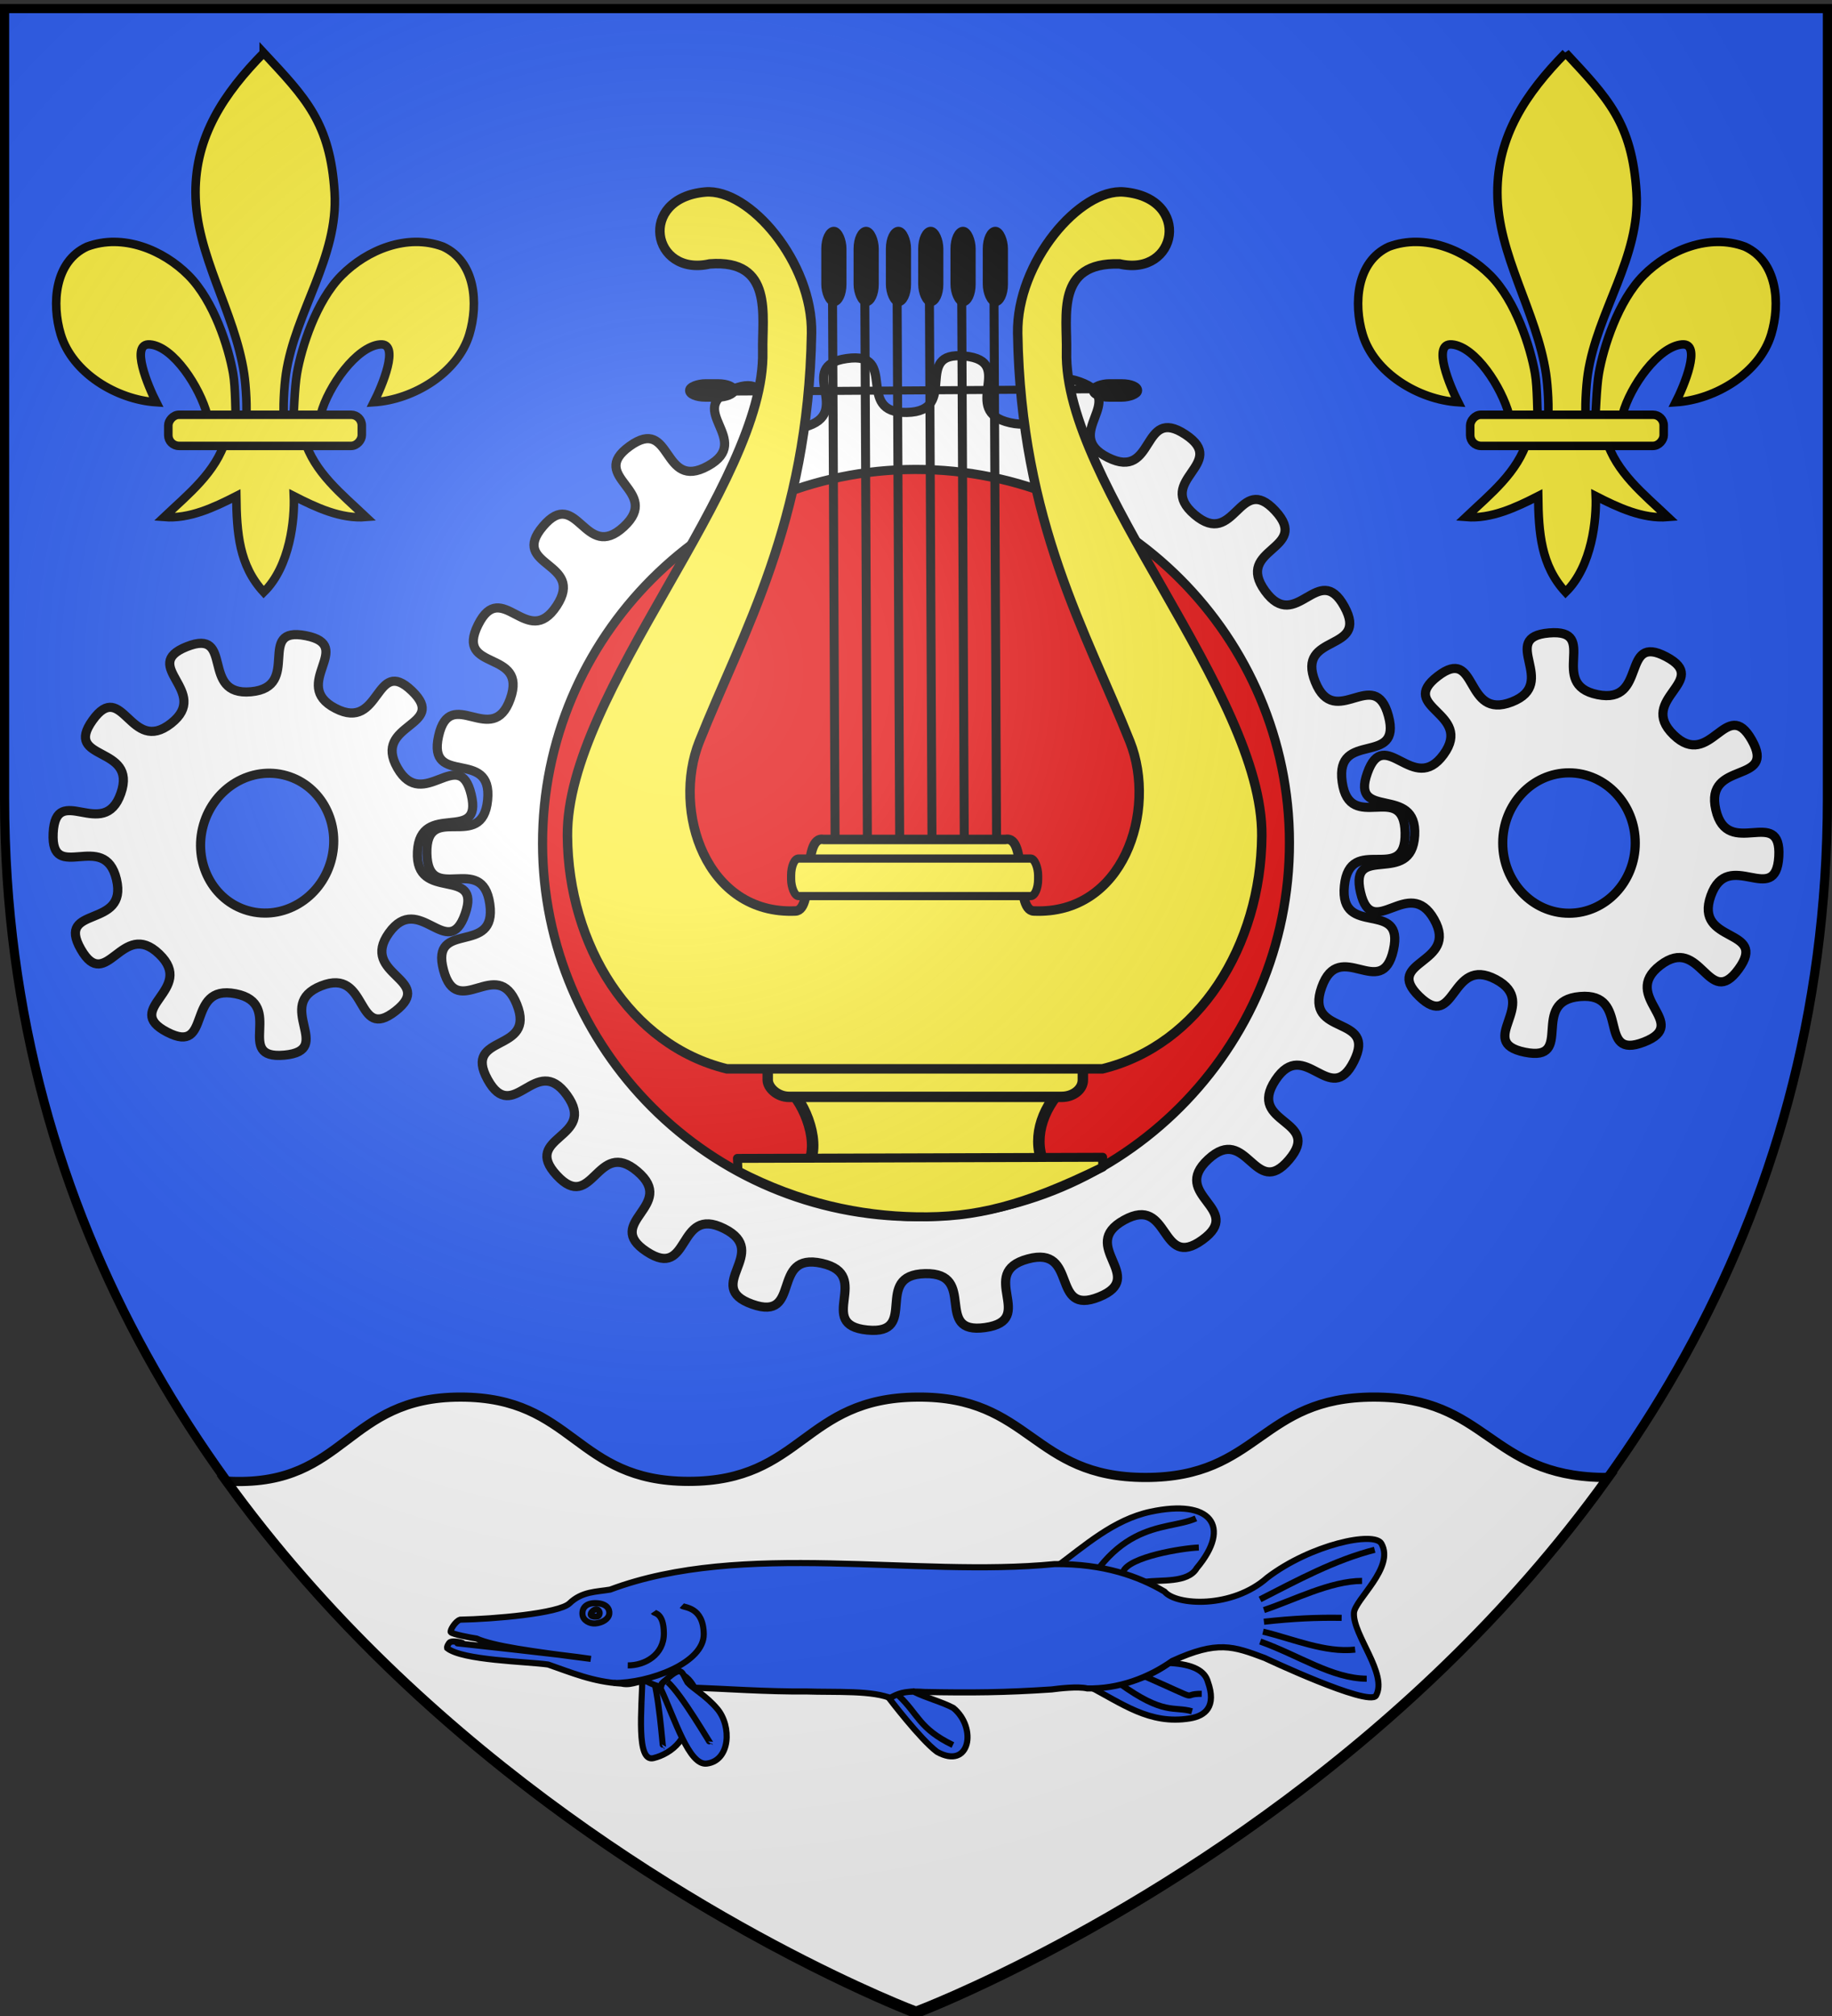
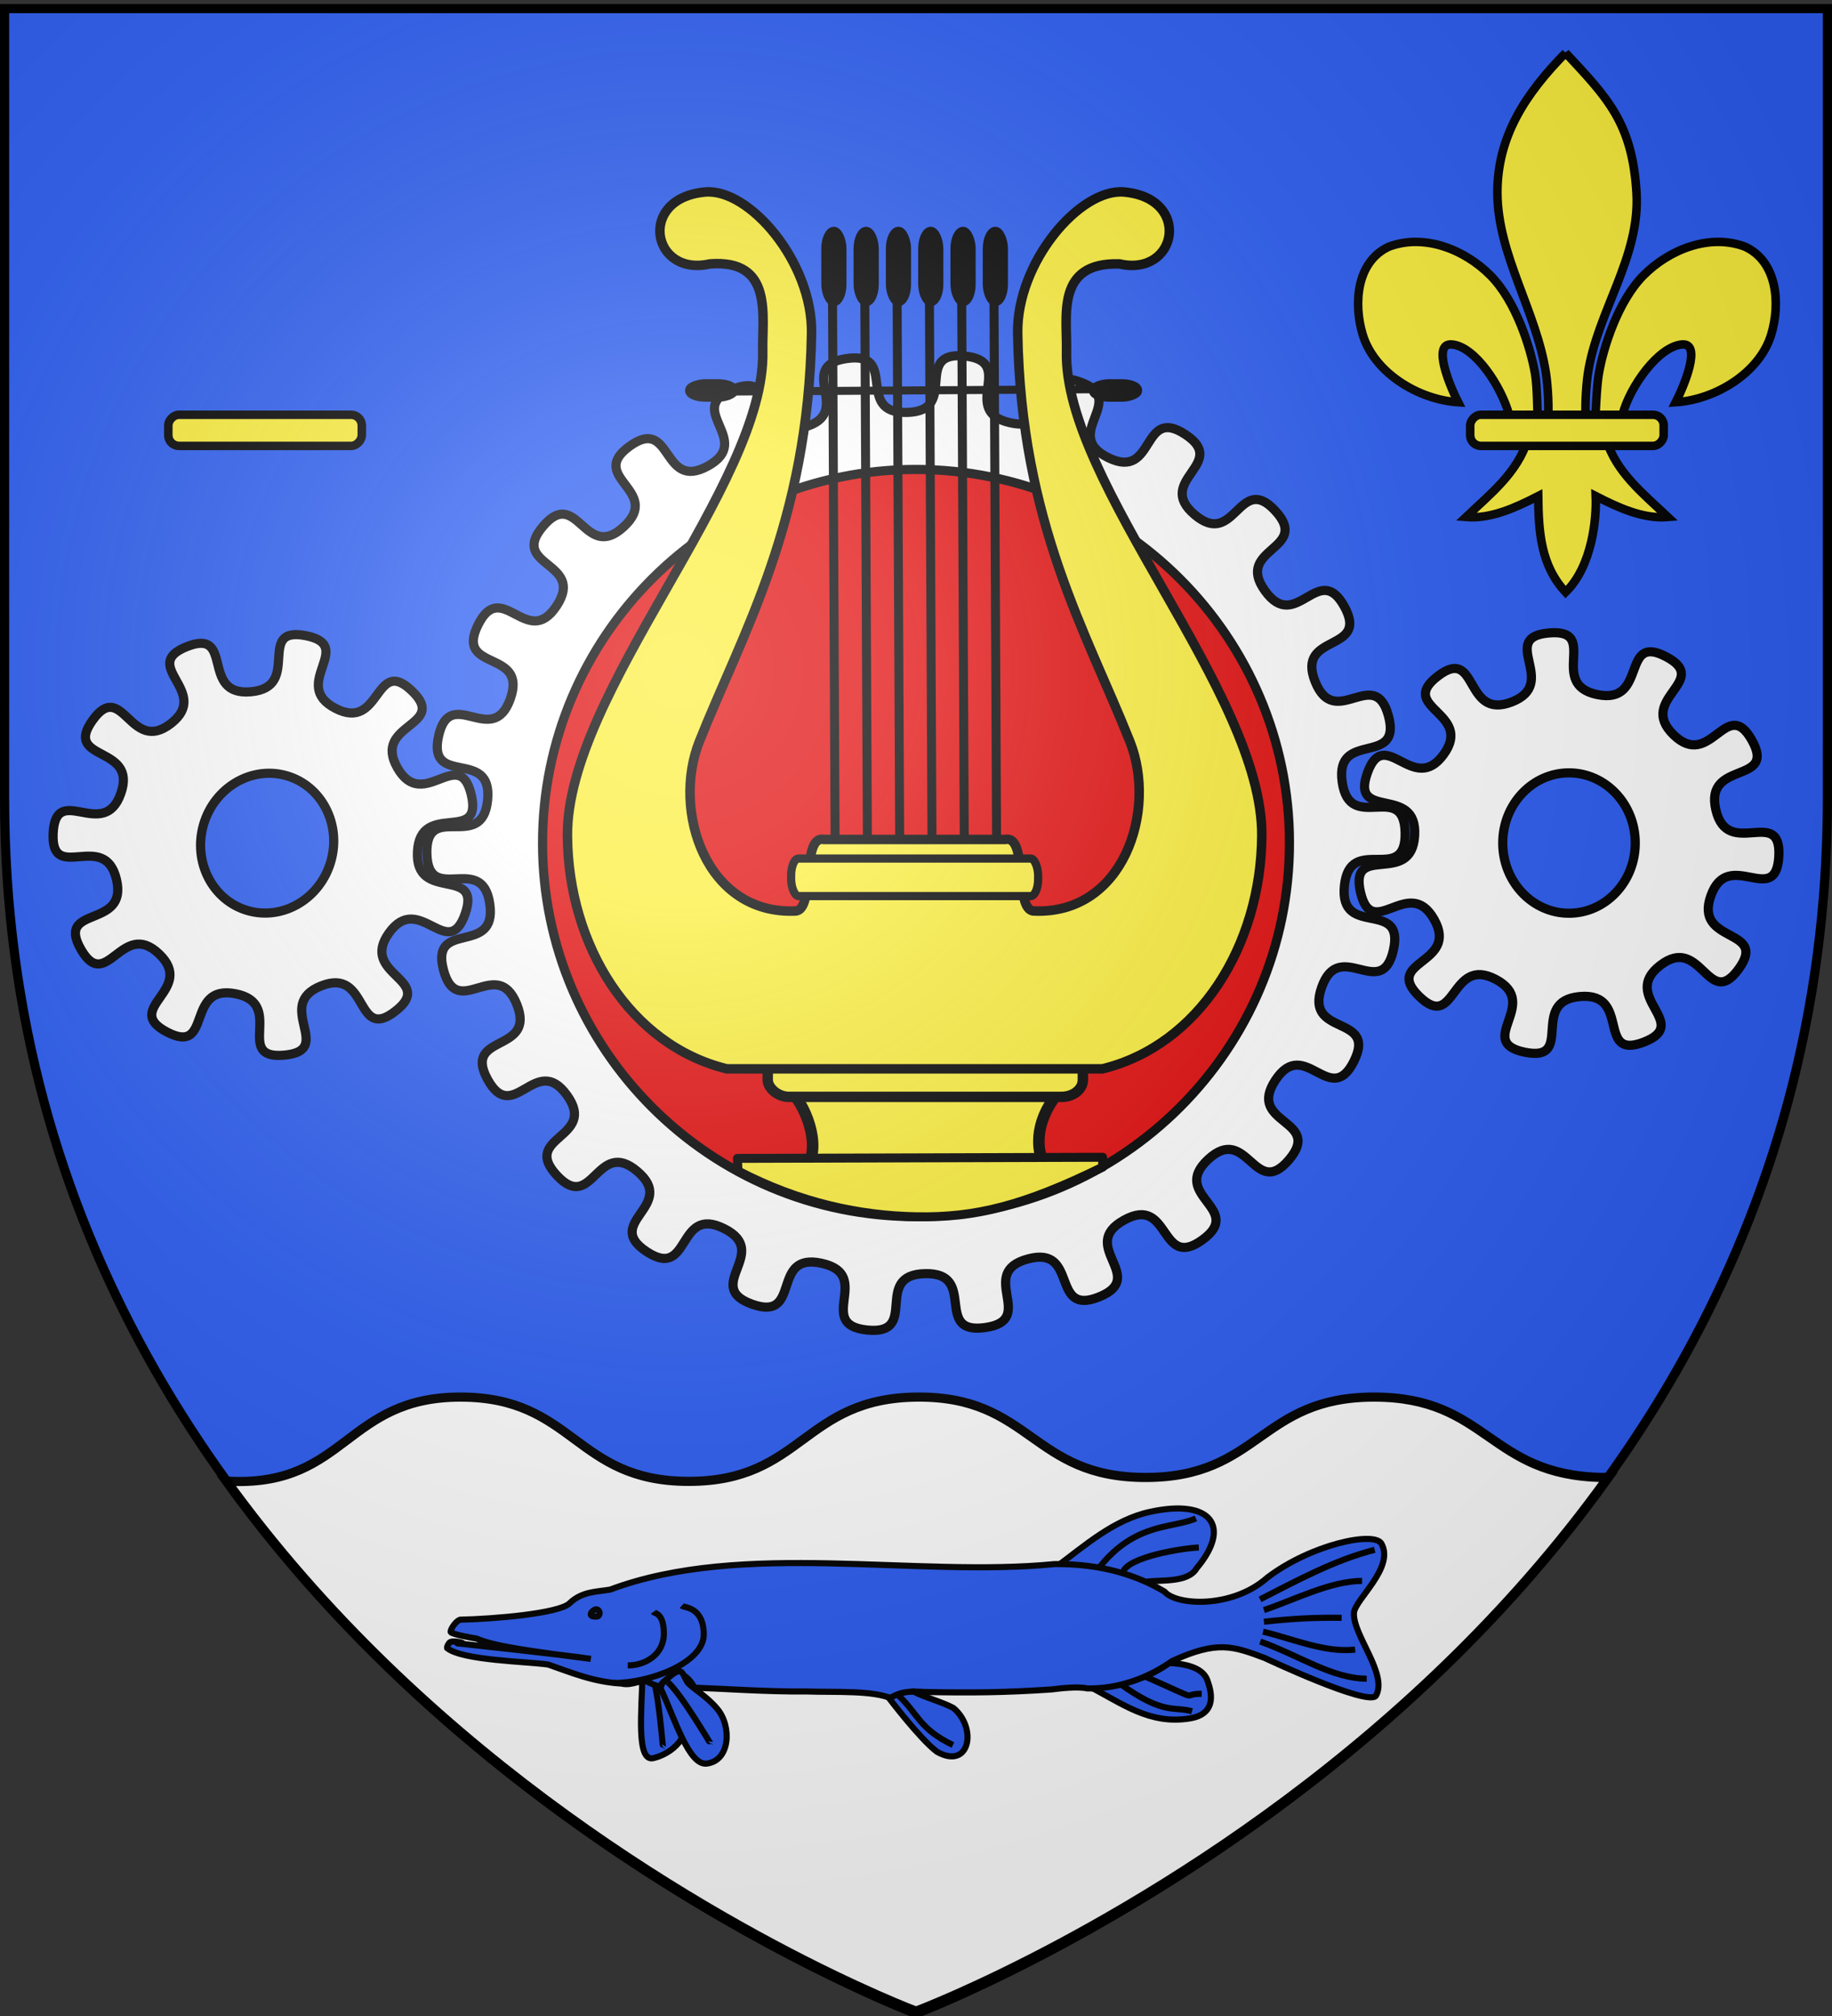
<svg xmlns="http://www.w3.org/2000/svg" xmlns:xlink="http://www.w3.org/1999/xlink" width="600" height="660" version="1.0">
  <rect width="100%" height="100%" fill="#333333" stroke="none" />
  <desc>Flag of Canton of Valais (Wallis)</desc>
  <defs>
    <radialGradient xlink:href="#b" id="c" cx="221.445" cy="226.331" r="300" fx="221.445" fy="226.331" gradientTransform="matrix(1.353 0 0 1.349 -77.63 -85.747)" gradientUnits="userSpaceOnUse" />
    <linearGradient id="b">
      <stop offset="0" style="stop-color:white;stop-opacity:.314" />
      <stop offset=".19" style="stop-color:white;stop-opacity:.251" />
      <stop offset=".6" style="stop-color:#6b6b6b;stop-opacity:.125" />
      <stop offset="1" style="stop-color:black;stop-opacity:.125" />
    </linearGradient>
  </defs>
  <g style="display:inline">
    <path d="M356.17 303.83c-9.97 13.708-12.224-11.58-25.652-1.236s10.448 18.977-5.35 25.119-4.024-16.351-20.912-14.909c-16.89 1.443-1.47 21.613-18.082 18.24-16.61-3.375 5.456-15.931-9.532-23.849-14.987-7.917-12.921 17.388-25.071 5.568-12.15-11.819 13.202-10.452 4.874-25.215s-20.27 7.641-24.102-8.87c-3.831-16.512 16.757-1.656 17.733-18.578s-21.184-4.53-15.48-20.493c5.704-15.961 14.992 7.667 24.961-6.041 9.97-13.708-15.37-15.264-1.943-25.609 13.428-10.344 8.467 14.555 24.265 8.413s-4.678-21.151 12.21-22.594c16.89-1.442-.746 16.822 15.865 20.196s7.5-20.323 22.487-12.405c14.988 7.917-9.722 13.748 2.428 25.567s17.296-13.043 25.624 1.72-15.611 6.31-11.78 22.822c3.831 16.511 21.602-1.621 20.626 15.3-.976 16.923-16.544-3.132-22.248 12.83s19.049 10.316 9.08 24.024m-33.845-41.27c0 12.683-9.722 22.978-21.702 22.978s-21.702-10.295-21.702-22.979 9.723-22.979 21.702-22.979 21.702 10.295 21.702 22.98" style="fill:#fff;fill-opacity:1;fill-rule:evenodd;stroke:#000;stroke-width:3;stroke-linecap:round;stroke-linejoin:round;stroke-miterlimit:4;stroke-dashoffset:0;stroke-opacity:1" />
    <path d="M300 660.5s298.5-112.32 298.5-397.772V4.176H1.5v258.552C1.5 548.18 300 660.5 300 660.5" style="fill:#2b5df2;fill-opacity:1;fill-rule:evenodd;stroke:none;stroke-width:1px;stroke-linecap:butt;stroke-linejoin:miter;stroke-opacity:1" />
    <path d="M150.781 457.38c-37.404 0-37.43 28.888-74.812 27.593-.671-.023-1.296-.083-1.938-.125C162.384 607.446 300 659.223 300 659.223s138.495-52.115 226.813-175.562c-.663.011-1.305.044-2 .031C487.415 483 487.404 457.38 450 457.38s-37.408 26.312-74.812 26.312c-37.405 0-37.409-26.632-74.813-26.312-37.404.319-37.408 27.593-74.812 27.593-37.405 0-37.378-27.593-74.782-27.593z" style="fill:#fff;fill-opacity:1;fill-rule:evenodd;stroke:#000;stroke-width:3;stroke-linecap:butt;stroke-linejoin:miter;stroke-miterlimit:4;stroke-dasharray:none;stroke-opacity:1;display:inline" />
  </g>
  <g style="display:inline">
    <g style="display:inline">
      <path d="M126.913 325.015c-13.36 10.43-8.56-14.5-24.319-8.257s4.815 21.12-12.064 22.672.638-16.826-15.995-20.094c-16.632-3.267-7.368 20.371-22.406 12.55-15.039-7.82 9.633-13.81-2.592-25.55-12.226-11.741-17.213 13.153-25.635-1.557s15.57-6.41 11.633-22.896-21.59 1.76-20.724-15.168c.867-16.928 16.564 3.026 22.165-12.972s-19.114-10.193-9.233-23.965 12.299 11.501 25.66 1.07c13.36-10.43-10.57-18.908 5.188-25.152 15.759-6.243 4.129 16.325 21.008 14.774s1.33-21.622 17.963-18.355c16.632 3.267-5.353 15.965 9.686 23.786 15.038 7.82 12.809-17.47 25.035-5.73 12.225 11.742-13.135 10.538-4.712 25.247 8.423 14.71 20.22-7.771 24.158 8.715 3.937 16.487-16.746 1.764-17.613 18.692s21.212 4.394 15.611 20.392-15.04-7.57-24.922 6.202c-9.881 13.772 15.47 15.165 2.108 25.596m-21.162-49c-3.495 12.194-15.678 19.41-27.194 16.11-11.516-3.302-18.025-15.877-14.53-28.07s15.678-19.41 27.194-16.109 18.025 15.876 14.53 28.07M566.808 311.265c-9.97 13.708-12.224-11.58-25.652-1.236s10.448 18.977-5.35 25.119-4.023-16.35-20.912-14.908-1.47 21.612-18.081 18.238 5.455-15.93-9.533-23.847-12.921 17.387-25.07 5.568 13.2-10.452 4.873-25.216c-8.328-14.763-20.27 7.641-24.102-8.87-3.83-16.512 16.757-1.656 17.733-18.578s-21.183-4.53-15.48-20.492c5.704-15.962 14.992 7.666 24.962-6.042s-15.371-15.264-1.944-25.608c13.428-10.345 8.467 14.555 24.266 8.412s-4.679-21.151 12.21-22.593c16.888-1.443-.746 16.822 15.865 20.196 16.61 3.374 7.5-20.323 22.487-12.406s-9.723 13.748 2.427 25.567 17.297-13.042 25.625 1.72c8.328 14.764-15.612 6.31-11.78 22.822 3.83 16.511 21.601-1.62 20.625 15.301-.975 16.922-16.544-3.132-22.248 12.83s19.05 10.315 9.08 24.023m-33.844-41.27c0 12.684-9.723 22.978-21.703 22.978s-21.702-10.294-21.702-22.979 9.723-22.978 21.702-22.978 21.703 10.294 21.703 22.978" style="fill:#fff;fill-opacity:1;fill-rule:evenodd;stroke:#000;stroke-width:3;stroke-linecap:round;stroke-linejoin:round;stroke-miterlimit:4;stroke-dashoffset:0;stroke-opacity:1" transform="translate(2.602 6)" />
    </g>
    <path d="M509.362 297.447a140.426 140.426 0 1 1-280.851 0 140.426 140.426 0 1 1 280.85 0" style="opacity:1;fill:#e20909;fill-opacity:1;fill-rule:evenodd;stroke:none;stroke-width:3;stroke-linecap:round;stroke-linejoin:round;stroke-miterlimit:4;stroke-dasharray:none;stroke-dashoffset:0;stroke-opacity:1" transform="matrix(.942 0 0 .942 -49.92 -10.062)" />
    <path d="M422.154 379.688c-11.294 13.304-13.626-11.998-26.442-.152-12.815 11.846 12.226 16.157-1.923 26.372s-10.36-14.91-25.637-6.475 8.004 18.613-8.179 25.145-6.49-16.956-23.342-12.422 3.317 19.988-13.96 22.457c-17.275 2.47-2.243-18.016-19.69-17.647s-1.563 20.2-18.928 18.464 2.133-18.03-14.896-21.847c-17.028-3.817-6.351 19.24-22.796 13.397-16.444-5.842 6.386-16.995-9.234-24.776-15.62-7.782-10.772 17.16-25.34 7.552-14.57-9.607 10.267-14.973-3.037-26.266-13.305-11.294-14.565 14.084-26.411 1.269s13.552-12.081 3.337-26.23-17.512 10.189-25.947-5.09c-8.435-15.277 16.05-8.485 9.517-24.668-6.532-16.183-19.442 5.702-23.975-11.15-4.534-16.853 17.614-4.4 15.145-21.675-2.47-17.276-20.242.883-20.61-16.564-.37-17.448 18.154-.056 19.891-17.42 1.737-17.366-19.865-3.987-16.047-21.016s17.64 4.291 23.482-12.154c5.842-16.444-18.333-8.624-10.552-24.245 7.782-15.62 16.102 8.388 25.71-6.18 9.607-14.569-15.737-12.762-4.444-26.066 11.294-13.304 13.626 11.997 26.442.151 12.815-11.846-12.226-16.156 1.923-26.371s10.36 14.91 25.637 6.475-8.004-18.613 8.179-25.145 6.49 16.955 23.342 12.422c16.852-4.534-3.317-19.988 13.96-22.457 17.275-2.47 2.243 18.016 19.69 17.647s1.563-20.2 18.928-18.464-2.133 18.03 14.896 21.847c17.028 3.817 6.351-19.24 22.796-13.397 16.444 5.842-6.386 16.995 9.234 24.776 15.62 7.782 10.772-17.16 25.34-7.552 14.569 9.607-10.267 14.972 3.037 26.266 13.305 11.294 14.565-14.084 26.411-1.269s-13.552 12.08-3.337 26.23 17.512-10.189 25.947 5.089-16.05 8.486-9.517 24.67c6.532 16.182 19.442-5.703 23.975 11.15 4.534 16.852-17.614 4.398-15.145 21.674s20.242-.883 20.61 16.564c.37 17.448-18.154.056-19.891 17.42s19.865 3.987 16.047 21.016-17.64-4.291-23.482 12.154c-5.842 16.444 18.333 8.624 10.552 24.244-7.782 15.621-16.102-8.387-25.71 6.181-9.607 14.569 15.737 12.762 4.444 26.066m.118-100.745c-1.627 67.494-57.726 120.951-125.22 119.323-67.495-1.627-120.952-57.726-119.324-125.22 1.627-67.494 57.726-120.951 125.22-119.324 67.495 1.628 120.952 57.727 119.324 125.22" style="fill:#fff;fill-opacity:1;fill-rule:evenodd;stroke:#000;stroke-width:3;stroke-linecap:round;stroke-linejoin:round;stroke-miterlimit:4;stroke-dashoffset:0;stroke-opacity:1;display:inline" />
    <g style="stroke:#000;stroke-width:6.01;stroke-miterlimit:4;stroke-dasharray:none;stroke-opacity:1;display:inline" transform="matrix(.466 0 0 .463 108.784 355.324)">
-       <path d="M-48.097-730.047C-18.635-698.2-1.31-680.639 1.716-631.226c2.8 45.728-27.63 83.959-34.188 128.188-1.244 8.39-2.311 25.513-1.187 32.458.832 5.143 3.392 20.855 6.187 1.414.575-3.999.987-24.06 2.75-34.247 3.212-18.561 13.498-51.199 31.344-69.281 17.838-18.075 46.104-29.799 71.312-20.344 22.84 10.538 25 40.3 18.5 62.062-8.138 27.256-39.24 46.12-67.125 47.97 5.526-10.927 18.75-42.114 4.407-40.876-16.603 1.433-36.463 29.681-41.633 49.06-1.947 7.297-1.16 18.627-11.586 18.159 6.875 23.228 26.28 38.598 43.281 54.812-17.722 1.474-35.255-6.867-50.719-14.812.654 15.925-2.437 49.567-21.156 67.937-17.375-18.916-18.956-41.986-19.281-67.937-15.463 7.945-32.996 16.286-50.719 14.812 17.001-16.214 36.407-31.584 43.281-54.812-10.425.468-11.052-10.155-13-17.453-5.17-19.377-23.616-48.333-40.218-49.766-14.344-1.238-1.12 29.949 4.406 40.875-27.884-1.848-58.986-20.713-67.125-47.969-6.499-21.762-4.34-51.524 18.5-62.062 25.208-9.455 53.474 2.27 71.312 20.344 17.846 18.082 28.132 50.72 31.344 69.281 1.763 10.187 1.468 28.834 2.043 32.833 2.796 19.441 6.062 5.143 6.895 0 1.124-6.945.056-24.069-1.188-32.458-6.559-44.23-34.109-84.015-34.187-128.188-.07-39.886 19.983-70.234 47.937-98.82z" style="fill:#fcef3c;fill-opacity:1;fill-rule:evenodd;stroke:#000;stroke-width:6.01;stroke-linecap:butt;stroke-linejoin:miter;stroke-miterlimit:4;stroke-dasharray:none;stroke-opacity:1" />
      <rect width="136" height="22" x="-20.841" y="-474.154" rx="7.511" ry="7.562" style="fill:#fcef3c;fill-opacity:1;fill-rule:evenodd;stroke:#000;stroke-width:6.01;stroke-linejoin:round;stroke-miterlimit:4;stroke-dasharray:none;stroke-opacity:1" transform="scale(-1 1)" />
    </g>
    <g style="stroke:#000;stroke-width:6.01;stroke-miterlimit:4;stroke-dasharray:none;stroke-opacity:1;display:inline" transform="matrix(.466 0 0 .463 535.167 355.324)">
      <path d="M-48.097-730.047C-18.635-698.2-1.31-680.639 1.716-631.226c2.8 45.728-27.63 83.959-34.188 128.188-1.244 8.39-2.311 25.513-1.187 32.458.832 5.143 3.392 20.855 6.187 1.414.575-3.999.987-24.06 2.75-34.247 3.212-18.561 13.498-51.199 31.344-69.281 17.838-18.075 46.104-29.799 71.312-20.344 22.84 10.538 25 40.3 18.5 62.062-8.138 27.256-39.24 46.12-67.125 47.97 5.526-10.927 18.75-42.114 4.407-40.876-16.603 1.433-36.463 29.681-41.633 49.06-1.947 7.297-1.16 18.627-11.586 18.159 6.875 23.228 26.28 38.598 43.281 54.812-17.722 1.474-35.255-6.867-50.719-14.812.654 15.925-2.437 49.567-21.156 67.937-17.375-18.916-18.956-41.986-19.281-67.937-15.463 7.945-32.996 16.286-50.719 14.812 17.001-16.214 36.407-31.584 43.281-54.812-10.425.468-11.052-10.155-13-17.453-5.17-19.377-23.616-48.333-40.218-49.766-14.344-1.238-1.12 29.949 4.406 40.875-27.884-1.848-58.986-20.713-67.125-47.969-6.499-21.762-4.34-51.524 18.5-62.062 25.208-9.455 53.474 2.27 71.312 20.344 17.846 18.082 28.132 50.72 31.344 69.281 1.763 10.187 1.468 28.834 2.043 32.833 2.796 19.441 6.062 5.143 6.895 0 1.124-6.945.056-24.069-1.188-32.458-6.559-44.23-34.109-84.015-34.187-128.188-.07-39.886 19.983-70.234 47.937-98.82z" style="fill:#fcef3c;fill-opacity:1;fill-rule:evenodd;stroke:#000;stroke-width:6.01;stroke-linecap:butt;stroke-linejoin:miter;stroke-miterlimit:4;stroke-dasharray:none;stroke-opacity:1" />
      <rect width="136" height="22" x="-20.841" y="-474.154" rx="7.511" ry="7.562" style="fill:#fcef3c;fill-opacity:1;fill-rule:evenodd;stroke:#000;stroke-width:6.01;stroke-linejoin:round;stroke-miterlimit:4;stroke-dasharray:none;stroke-opacity:1" transform="scale(-1 1)" />
    </g>
    <g transform="translate(536.956 -51.002)">
      <path d="M-189.96 408.278c-7 8.038-8.962 18.076-4 26.114h-79.906c6.444-6.102 1.579-20.308-4-26.114z" style="fill:#fcef3c;fill-opacity:1;fill-rule:evenodd;stroke:#000;stroke-width:3.778;stroke-linecap:round;stroke-linejoin:round;stroke-miterlimit:4;stroke-dashoffset:0;stroke-opacity:1" />
      <rect width="103.206" height="16.806" x="-285.516" y="393.293" rx="6.97" ry="5.541" style="fill:#fcef3c;fill-opacity:1;fill-rule:evenodd;stroke:#000;stroke-width:3.421;stroke-linecap:round;stroke-linejoin:round;stroke-miterlimit:4;stroke-dasharray:none;stroke-dashoffset:0;stroke-opacity:1" />
      <g style="fill:#000;fill-opacity:1;stroke:#000;stroke-width:3;stroke-miterlimit:4;stroke-dasharray:none;stroke-opacity:1" transform="matrix(.98 0 0 1.095 -918.483 -75.893)">
        <g style="fill:#000;fill-opacity:1;stroke:#000;stroke-width:3;stroke-miterlimit:4;stroke-dasharray:none;stroke-opacity:1">
          <path d="m668.893 178.866.903 170.609" style="fill:#000;fill-opacity:1;fill-rule:evenodd;stroke:#000;stroke-width:3;stroke-linecap:butt;stroke-linejoin:miter;stroke-miterlimit:4;stroke-dasharray:none;stroke-opacity:1" transform="translate(-1.354 26.178)" />
        </g>
        <rect width="5.416" height="20.762" x="665.282" y="185.185" rx="7.112" ry="5.063" style="opacity:1;fill:#000;fill-opacity:1;fill-rule:evenodd;stroke:#000;stroke-width:3;stroke-linecap:round;stroke-linejoin:round;stroke-miterlimit:4;stroke-dasharray:none;stroke-dashoffset:0;stroke-opacity:1" />
      </g>
      <g style="fill:#000;fill-opacity:1;stroke:#000;stroke-width:3;stroke-miterlimit:4;stroke-dasharray:none;stroke-opacity:1" transform="matrix(.98 0 0 1.095 -907.906 -75.893)">
        <g style="fill:#000;fill-opacity:1;stroke:#000;stroke-width:3;stroke-miterlimit:4;stroke-dasharray:none;stroke-opacity:1">
          <path d="m668.893 178.866.903 170.609" style="fill:#000;fill-opacity:1;fill-rule:evenodd;stroke:#000;stroke-width:3;stroke-linecap:butt;stroke-linejoin:miter;stroke-miterlimit:4;stroke-dasharray:none;stroke-opacity:1" transform="translate(-1.354 26.178)" />
        </g>
        <rect width="5.416" height="20.762" x="665.282" y="185.185" rx="7.112" ry="5.063" style="opacity:1;fill:#000;fill-opacity:1;fill-rule:evenodd;stroke:#000;stroke-width:3;stroke-linecap:round;stroke-linejoin:round;stroke-miterlimit:4;stroke-dasharray:none;stroke-dashoffset:0;stroke-opacity:1" />
      </g>
      <g style="fill:#000;fill-opacity:1;stroke:#000;stroke-width:3;stroke-miterlimit:4;stroke-dasharray:none;stroke-opacity:1" transform="matrix(.98 0 0 1.095 -897.329 -75.893)">
        <g style="fill:#000;fill-opacity:1;stroke:#000;stroke-width:3;stroke-miterlimit:4;stroke-dasharray:none;stroke-opacity:1">
          <path d="m668.893 178.866.903 170.609" style="fill:#000;fill-opacity:1;fill-rule:evenodd;stroke:#000;stroke-width:3;stroke-linecap:butt;stroke-linejoin:miter;stroke-miterlimit:4;stroke-dasharray:none;stroke-opacity:1" transform="translate(-1.354 26.178)" />
        </g>
        <rect width="5.416" height="20.762" x="665.282" y="185.185" rx="7.112" ry="5.063" style="opacity:1;fill:#000;fill-opacity:1;fill-rule:evenodd;stroke:#000;stroke-width:3;stroke-linecap:round;stroke-linejoin:round;stroke-miterlimit:4;stroke-dasharray:none;stroke-dashoffset:0;stroke-opacity:1" />
      </g>
      <g style="fill:#000;fill-opacity:1;stroke:#000;stroke-width:3;stroke-miterlimit:4;stroke-dasharray:none;stroke-opacity:1" transform="matrix(.98 0 0 1.095 -886.751 -75.893)">
        <g style="fill:#000;fill-opacity:1;stroke:#000;stroke-width:3;stroke-miterlimit:4;stroke-dasharray:none;stroke-opacity:1">
          <path d="m668.893 178.866.903 170.609" style="fill:#000;fill-opacity:1;fill-rule:evenodd;stroke:#000;stroke-width:3;stroke-linecap:butt;stroke-linejoin:miter;stroke-miterlimit:4;stroke-dasharray:none;stroke-opacity:1" transform="translate(-1.354 26.178)" />
        </g>
        <rect width="5.416" height="20.762" x="665.282" y="185.185" rx="7.112" ry="5.063" style="opacity:1;fill:#000;fill-opacity:1;fill-rule:evenodd;stroke:#000;stroke-width:3;stroke-linecap:round;stroke-linejoin:round;stroke-miterlimit:4;stroke-dasharray:none;stroke-dashoffset:0;stroke-opacity:1" />
      </g>
      <g style="fill:#000;fill-opacity:1;stroke:#000;stroke-width:3;stroke-miterlimit:4;stroke-dasharray:none;stroke-opacity:1" transform="matrix(.98 0 0 1.095 -865.597 -75.893)">
        <g style="fill:#000;fill-opacity:1;stroke:#000;stroke-width:3;stroke-miterlimit:4;stroke-dasharray:none;stroke-opacity:1">
          <path d="m668.893 178.866.903 170.609" style="fill:#000;fill-opacity:1;fill-rule:evenodd;stroke:#000;stroke-width:3;stroke-linecap:butt;stroke-linejoin:miter;stroke-miterlimit:4;stroke-dasharray:none;stroke-opacity:1" transform="translate(-1.354 26.178)" />
        </g>
        <rect width="5.416" height="20.762" x="665.282" y="185.185" rx="7.112" ry="5.063" style="opacity:1;fill:#000;fill-opacity:1;fill-rule:evenodd;stroke:#000;stroke-width:3;stroke-linecap:round;stroke-linejoin:round;stroke-miterlimit:4;stroke-dasharray:none;stroke-dashoffset:0;stroke-opacity:1" />
      </g>
      <g style="fill:#000;fill-opacity:1;stroke:#000;stroke-width:3;stroke-miterlimit:4;stroke-dasharray:none;stroke-opacity:1" transform="matrix(.98 0 0 1.095 -876.174 -75.893)">
        <g style="fill:#000;fill-opacity:1;stroke:#000;stroke-width:3;stroke-miterlimit:4;stroke-dasharray:none;stroke-opacity:1">
          <path d="m668.893 178.866.903 170.609" style="fill:#000;fill-opacity:1;fill-rule:evenodd;stroke:#000;stroke-width:3;stroke-linecap:butt;stroke-linejoin:miter;stroke-miterlimit:4;stroke-dasharray:none;stroke-opacity:1" transform="translate(-1.354 26.178)" />
        </g>
        <rect width="5.416" height="20.762" x="665.282" y="185.185" rx="7.112" ry="5.063" style="opacity:1;fill:#000;fill-opacity:1;fill-rule:evenodd;stroke:#000;stroke-width:3;stroke-linecap:round;stroke-linejoin:round;stroke-miterlimit:4;stroke-dasharray:none;stroke-dashoffset:0;stroke-opacity:1" />
      </g>
      <g transform="matrix(.736 0 0 .876 -798.147 -62.467)">
        <g style="fill:#000;fill-opacity:1;stroke:#000;stroke-width:3;stroke-miterlimit:4;stroke-dasharray:none;stroke-opacity:1">
          <path d="m668.893 178.866.903 170.609" style="fill:#000;fill-opacity:1;fill-rule:evenodd;stroke:#000;stroke-width:3;stroke-linecap:butt;stroke-linejoin:miter;stroke-miterlimit:4;stroke-dasharray:none;stroke-opacity:1" transform="rotate(90 707.257 313.367)" />
        </g>
        <rect width="5.416" height="20.762" x="272.746" y="-861.617" rx="7.957" ry="7.524" style="fill:#000;fill-opacity:1;fill-rule:evenodd;stroke:#000;stroke-width:3;stroke-linecap:round;stroke-linejoin:round;stroke-miterlimit:4;stroke-dasharray:none;stroke-dashoffset:0;stroke-opacity:1" transform="rotate(90)" />
        <rect width="5.416" height="20.762" x="272.746" y="-681.981" rx="7.957" ry="7.524" style="fill:#000;fill-opacity:1;fill-rule:evenodd;stroke:#000;stroke-width:3;stroke-linecap:round;stroke-linejoin:round;stroke-miterlimit:4;stroke-dasharray:none;stroke-dashoffset:0;stroke-opacity:1" transform="rotate(90)" />
      </g>
      <path d="M-175.926 400.927c31.63-7.71 51.947-40.34 52.222-76.266.361-47.001-64.98-115.046-63.958-158.65.27-11.519-3.634-29.238 17.358-28.608 18.98 4.306 23.807-21.505 1.52-23.535-14.454-1.316-35.264 23.01-34.866 46.277 1.06 62.01 22.682 98.21 36.755 133.634 9.04 22.755-2.202 56.741-31.48 55.466-6.542-.284-1.772-24.89-9.308-23.419h-59.449c-7.536-1.47-2.766 23.135-9.307 23.42-29.28 1.274-40.52-32.712-31.48-55.467 14.072-35.423 35.695-71.624 36.754-133.634.398-23.267-20.411-47.593-34.866-46.277-22.286 2.03-17.46 27.841 1.52 23.535 20.992-1.618 17.089 17.09 17.358 28.609 1.022 43.603-64.319 111.648-63.958 158.649.275 35.926 20.592 68.557 52.222 76.265z" style="fill:#fcef3c;fill-opacity:1;fill-rule:evenodd;stroke:#000;stroke-width:3.107;stroke-linecap:butt;stroke-linejoin:miter;stroke-miterlimit:4;stroke-opacity:1" />
      <rect width="80.898" height="12.298" x="-277.856" y="332.067" rx="2.456" ry="5.541" style="fill:#fcef3c;fill-opacity:1;fill-rule:evenodd;stroke:#000;stroke-width:2.689;stroke-linecap:round;stroke-linejoin:round;stroke-miterlimit:4;stroke-dasharray:none;stroke-dashoffset:0;stroke-opacity:1" />
      <path d="M-175.821 429.873v3.227c-25.987 12.726-41.742 16.597-60.96 16.245-18.462-.337-38.176-4.433-58.469-14.992l-.195-4.115z" style="fill:#fcef3c;fill-opacity:1;fill-rule:evenodd;stroke:#000;stroke-width:2.929;stroke-linecap:round;stroke-linejoin:round;stroke-miterlimit:4;stroke-dashoffset:0;stroke-opacity:1" />
    </g>
    <g style="fill:#2b5df2;fill-opacity:1;stroke:#000;stroke-width:2.007;stroke-miterlimit:4;stroke-dasharray:none;stroke-opacity:1">
      <g style="fill:#2b5df2;fill-opacity:1;stroke:#000;stroke-width:2.007;stroke-miterlimit:4;stroke-dasharray:none;stroke-opacity:1">
        <path d="m-432.327 440.96-.429 1.548c4.705 10.119 10.606 26.461 15.138 22.713 4.836-4 8.269-12.023 2.601-17.739-3.304-3.332-4.932-3.098-6.652-5.103-2.12-3.52-3.72-8.058-10.658-1.419z" style="fill:#2b5df2;fill-opacity:1;fill-rule:evenodd;stroke:#000;stroke-width:2.007;stroke-linecap:butt;stroke-linejoin:miter;stroke-miterlimit:4;stroke-dasharray:none;stroke-opacity:1" transform="scale(.997)rotate(26.119 -343.104 1884.115)" />
        <path d="M-430.412 440.465c4.612 4.094 13.954 20.224 14.042 20.107" style="fill:#2b5df2;fill-opacity:1;fill-rule:evenodd;stroke:#000;stroke-width:2.007;stroke-linecap:butt;stroke-linejoin:miter;stroke-miterlimit:4;stroke-dasharray:none;stroke-opacity:1" transform="scale(.997)rotate(26.119 -343.104 1884.115)" />
      </g>
      <g style="fill:#2b5df2;fill-opacity:1;stroke:#000;stroke-width:2.007;stroke-miterlimit:4;stroke-dasharray:none;stroke-opacity:1">
        <path d="M-271.883 382.727c-12.117 2.616-21.553 11.162-31.123 18.243l.429.093c15.637-.06 17.321 1.468 29.065 4.677 4.908-.783 13.959.494 16.857-4.487 11.6-13.833 4.681-22.826-15.228-18.526z" style="fill:#2b5df2;fill-opacity:1;fill-rule:evenodd;stroke:#000;stroke-width:2.007;stroke-linecap:butt;stroke-linejoin:miter;stroke-miterlimit:4;stroke-dasharray:none;stroke-opacity:1" transform="matrix(.997 0 0 .997 647.818 113.347)" />
        <path d="M-280.851 402.447c1.917-4.965 19.583-7.794 24.894-7.979M-288.51 400.851c7.692-9.667 15.662-12.065 22.348-13.522 3.513-.766 6.67-1.272 9.247-2.435" style="fill:#2b5df2;fill-opacity:1;fill-rule:evenodd;stroke:#000;stroke-width:2.007;stroke-linecap:butt;stroke-linejoin:miter;stroke-miterlimit:4;stroke-dasharray:none;stroke-opacity:1" transform="matrix(.997 0 0 .997 647.818 113.347)" />
      </g>
      <g style="fill:#2b5df2;fill-opacity:1;stroke:#000;stroke-width:2.007;stroke-miterlimit:4;stroke-dasharray:none;stroke-opacity:1">
        <path d="m-265.33 435.096 3.38-1.947c-.005.001-.01-.002-.014 0-1.537.612-2.818 1.328-4.09 2.185-7.757 5.508-16.296 7.418-26.413 7.2 11.41 5.847 20.21 12.886 33.52 10.763 5.123-.817 8.88-3.872 5.946-12.09-.983-3.487-4.745-5.65-12.33-6.111z" style="fill:#2b5df2;fill-opacity:1;fill-rule:evenodd;stroke:#000;stroke-width:2.007;stroke-linecap:butt;stroke-linejoin:miter;stroke-miterlimit:4;stroke-dasharray:none;stroke-opacity:1" transform="matrix(.997 0 0 .997 647.818 110.648)" />
        <path d="M-282.128 441.702c14.742 10.718 18 7.501 23.936 9.255M-274.468 439.149c21.35 9.384 11.701 5.988 19.468 6.064" style="fill:#2b5df2;fill-opacity:1;fill-rule:evenodd;stroke:#000;stroke-width:2.007;stroke-linecap:butt;stroke-linejoin:miter;stroke-miterlimit:4;stroke-dasharray:none;stroke-opacity:1" transform="matrix(.997 0 0 .997 647.818 110.648)" />
      </g>
      <path d="M-234.296 432.553s33.897 15.978 36.53 12.382c3.961-7.136-7.616-19.93-7.24-27.152.225-4.347 13.504-14.898 9.023-22.808-2.35-4.146-23.182.29-37.494 11.191-11.51 10.22-29.905 9.175-33.743 4.58-8.387-4.964-19.937-9.196-36.121-9.037-45.686 4.497-102.453-7.91-145.987 8.378-4.523.762-9.26.564-13.368 4.519-3.468 3.338-25.121 5.165-35.92 5.36-1.585.485-3.429 3.57-3.08 4.087.474.702 6.546 1.816 8.475 2.114 5.64 2.482 17.534 4.121 37.534 6.675-8.065-1.309-47.04-5.427-43.639-5.093 4.674.459-2.043-1.455-2.883-.162-.43.66-.805 1.198-.665 1.73 5.086 4.04 25.919 4.36 33.165 5.374 7.648 2.637 14.659 5.69 24.081 6.252 3.952.925 6.658-1.926 9.185-.259q1.889.92 3.902 1.341c-.618-2.163 5.656-4.129 6.639-3.951 2.344.423 4.276 4.22 4.275 4.22 9.445.324 24.038 1.373 36.523 1.233 9.713.352 22.456-.47 28.538 2.504 2.402-1.173 3.284-2.875 10.413-2.33 15.37.308 26.68.194 41.828-.831 2.442-.316 8.622-1.053 11.683-.336 10.194.244 20.14-3.466 27.942-9.005 14.934-6.836 20.08-4.837 30.404-.976z" style="fill:#2b5df2;fill-opacity:1;fill-rule:evenodd;stroke:#000;stroke-width:2.007;stroke-linecap:butt;stroke-linejoin:miter;stroke-miterlimit:4;stroke-dasharray:none;stroke-opacity:1" transform="matrix(.997 0 0 .997 647.818 111.548)" />
-       <path d="M-449.624 418.043c-.212 1.736-2.3 2.974-4.604 3.161-1.753.143-4.069-.948-4.205-3.007-.146-2.22 1.342-3.77 4.512-3.658 3.513.122 4.485 1.971 4.297 3.504z" style="color:#000;fill:#2b5df2;fill-opacity:1;fill-rule:nonzero;stroke:#000;stroke-width:2.007;stroke-linecap:butt;stroke-linejoin:miter;marker:none;marker-start:none;marker-mid:none;marker-end:none;stroke-miterlimit:4;stroke-dasharray:none;stroke-dashoffset:0;stroke-opacity:1;visibility:visible;display:inline;overflow:visible" transform="matrix(.997 0 0 .997 647.818 111.548)" />
      <path d="M-452.811 418.068c-.131.552-.395.84-.91.88-1.041.082-2.312-.114-1.938-1.046.262-.654 1.089-1.3 1.72-1.335.737-.04 1.292.808 1.128 1.5z" style="color:#000;fill:#2b5df2;fill-opacity:1;fill-rule:nonzero;stroke:#000;stroke-width:2.007;stroke-linecap:butt;stroke-linejoin:miter;marker:none;marker-start:none;marker-mid:none;marker-end:none;stroke-miterlimit:4;stroke-dasharray:none;stroke-dashoffset:0;stroke-opacity:1;visibility:visible;display:inline;overflow:visible" transform="matrix(.997 0 0 .997 647.818 111.548)" />
      <g style="fill:#2b5df2;fill-opacity:1;stroke:#000;stroke-width:2.007;stroke-miterlimit:4;stroke-dasharray:none;stroke-opacity:1">
        <path d="m-432.327 440.96-.429 1.548c4.705 10.119 9.3 25.43 15.138 24.713 7.758-.952 8.26-12.249 3.504-17.934-3.62-4.326-8.092-6.709-9.812-8.713-2.119-3.521-1.463-6.253-8.401.386z" style="fill:#2b5df2;fill-opacity:1;fill-rule:evenodd;stroke:#000;stroke-width:2.007;stroke-linecap:butt;stroke-linejoin:miter;stroke-miterlimit:4;stroke-dasharray:none;stroke-opacity:1" transform="matrix(.997 0 0 .997 647.818 111.548)" />
        <path d="M-430.412 440.465c4.612 4.094 13.954 20.224 14.042 20.107" style="fill:#2b5df2;fill-opacity:1;fill-rule:evenodd;stroke:#000;stroke-width:2.007;stroke-linecap:butt;stroke-linejoin:miter;stroke-miterlimit:4;stroke-dasharray:none;stroke-opacity:1" transform="matrix(.997 0 0 .997 647.818 111.548)" />
      </g>
      <g style="fill:#2b5df2;fill-opacity:1;stroke:#000;stroke-width:2.007;stroke-miterlimit:4;stroke-dasharray:none;stroke-opacity:1">
        <path d="M-349.64 443.58c-4.347.083-5.931 1.179-7.883 2.132l-.134-.067-.054.107s10.204 13.432 15.728 17.59c10.878 6.11 13.315-7.91 5.35-14.412-4.038-2.115-8.832-3.233-13.006-5.35z" style="fill:#2b5df2;fill-opacity:1;fill-rule:evenodd;stroke:#000;stroke-width:2.007;stroke-linecap:butt;stroke-linejoin:miter;stroke-miterlimit:4;stroke-dasharray:none;stroke-opacity:1" transform="matrix(.997 0 0 .997 647.818 111.548)" />
        <path d="M-354.614 444.854c6.546 6.16 6.733 10.881 17.872 16.276" style="fill:#2b5df2;fill-opacity:1;fill-rule:evenodd;stroke:#000;stroke-width:2.007;stroke-linecap:butt;stroke-linejoin:miter;stroke-miterlimit:4;stroke-dasharray:none;stroke-opacity:1" transform="matrix(.997 0 0 .997 647.818 111.548)" />
      </g>
      <path d="M-234.574 416.809c9.725-3.22 21.769-9.553 32.234-9.575M-235.851 413.298c12.172-6.21 24.51-12.932 37.66-16.277M-235.787 427.138c12.866 4.603 23.53 12.137 34.978 12.213M-234.876 423.895c9.959 2.404 20.394 6.998 30.269 5.894M-234.574 420.638c9.725-1.064 17.323-1.421 25.531-1.276M-448.202 440.756c11.738.058 29.754-6.56 29.618-16.068-.137-9.056-6.447-8.585-7.229-9.317" style="fill:#2b5df2;fill-opacity:1;fill-rule:evenodd;stroke:#000;stroke-width:2.007;stroke-linecap:butt;stroke-linejoin:miter;stroke-miterlimit:4;stroke-dasharray:none;stroke-opacity:1" transform="matrix(.997 0 0 .997 647.818 111.548)" />
      <path d="M-443.554 434.98c5.61.043 11.932-3.474 11.867-10.585-.065-6.773-3.081-6.42-3.455-6.968" style="fill:#2b5df2;fill-opacity:1;fill-rule:evenodd;stroke:#000;stroke-width:2.007;stroke-linecap:butt;stroke-linejoin:miter;stroke-miterlimit:4;stroke-dasharray:none;stroke-opacity:1" transform="matrix(.997 0 0 .997 647.818 111.548)" />
    </g>
  </g>
  <g style="display:inline">
    <path d="M300 658.5s298.5-112.32 298.5-397.772V2.176H1.5v258.552C1.5 546.18 300 658.5 300 658.5" style="opacity:1;fill:url(#c);fill-opacity:1;fill-rule:evenodd;stroke:none;stroke-width:1px;stroke-linecap:butt;stroke-linejoin:miter;stroke-opacity:1" />
  </g>
  <g style="display:inline">
    <path d="M300 658.415S1.5 546.818 1.5 261.366V2.815h597v258.551c0 285.452-298.5 397.049-298.5 397.049z" style="opacity:1;fill:none;fill-opacity:1;fill-rule:evenodd;stroke:#000;stroke-width:3;stroke-linecap:butt;stroke-linejoin:miter;stroke-miterlimit:4;stroke-dasharray:none;stroke-opacity:1" />
  </g>
</svg>